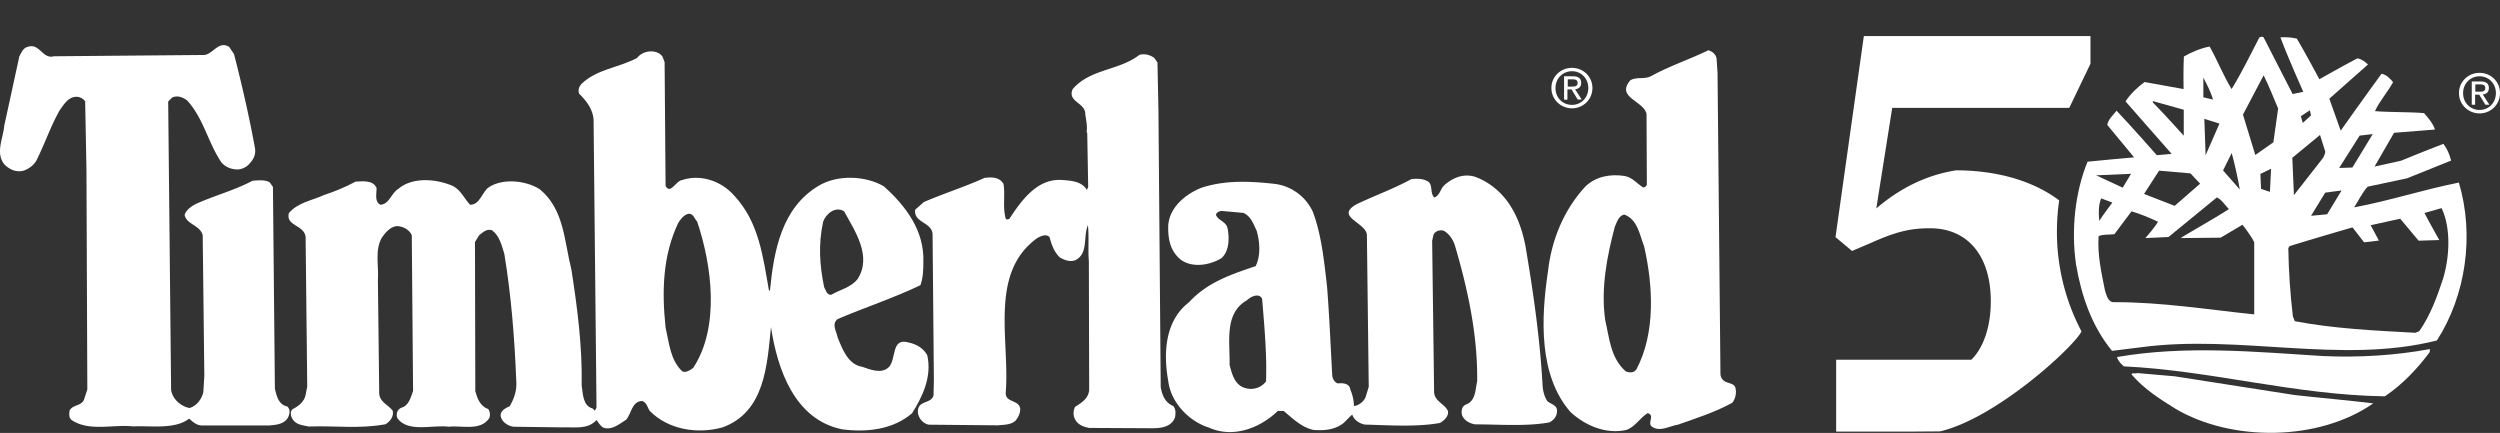
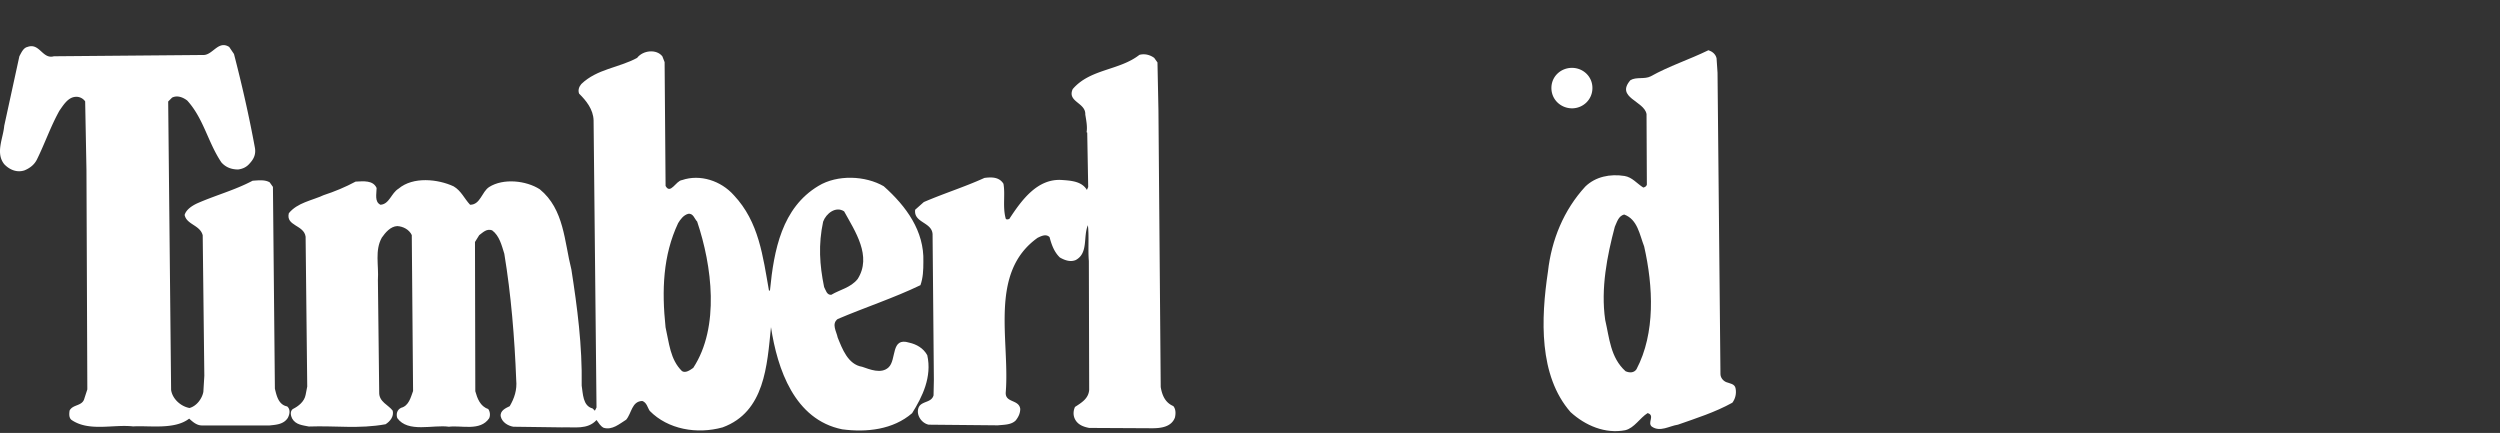
<svg xmlns="http://www.w3.org/2000/svg" viewBox="0 0 231 40">
  <rect x="0" y="0" width="231" height="40" fill="#333333" stroke="none" />
  <g fill="#FFF">
-     <path d="M143.35 8.13c0-1.07.87-1.86 1.9-1.86 1.02 0 1.89.79 1.89 1.86 0 1.08-.87 1.88-1.89 1.88-1.03-.01-1.9-.8-1.9-1.88m1.9 1.56c.85 0 1.51-.66 1.51-1.56 0-.89-.67-1.55-1.51-1.55-.86 0-1.52.67-1.52 1.55-.01.9.66 1.56 1.52 1.56m-.4-.48h-.33V7.05h.82c.51 0 .76.19.76.61 0 .39-.24.55-.56.59l.61.95h-.37l-.57-.94h-.38v.95zm.39-1.21c.28 0 .53-.02.53-.35 0-.27-.24-.32-.47-.32h-.44V8h.38zM21.62 4.99c.74 2.86 1.4 5.75 1.94 8.7.09.59-.12 1.01-.48 1.4-.3.36-.65.51-1.07.57-.6 0-1.13-.18-1.55-.65-1.25-1.85-1.64-4.05-3.16-5.72-.39-.3-.92-.51-1.4-.27l-.36.36.27 26.65c.12.83.89 1.52 1.7 1.67.66-.18 1.16-.86 1.28-1.49l.09-1.49-.15-12.98c-.24-.95-1.49-.98-1.67-1.88.15-.51.71-.86 1.16-1.07 1.7-.75 3.48-1.22 5.12-2.09.51-.03 1.13-.12 1.58.15l.3.42.18 18.64c.15.63.33 1.49 1.13 1.64.33.27.24.74.06 1.07-.39.6-1.1.63-1.67.69h-6.19c-.51.03-.89-.3-1.25-.63-1.34 1.04-3.63.63-5.18.72-1.82-.21-4.08.51-5.69-.6-.27-.21-.21-.63-.18-.86.3-.6 1.19-.39 1.37-1.13l.27-.83-.08-20.27-.12-6.34a.989.989 0 0 0-.92-.42c-.68.06-1.1.77-1.46 1.28-.8 1.43-1.34 3.01-2.06 4.47-.24.51-.66.83-1.16 1.04-.71.24-1.4-.06-1.88-.57-.83-1.04-.09-2.41 0-3.54l1.4-6.43c.18-.33.36-.77.74-.86 1.14-.42 1.38 1.16 2.45.86l13.88-.12c.83-.06 1.34-1.37 2.32-.74l.44.65zM106.65 5.35l.3.42.09 4.41.21 25.58c.12.72.39 1.43 1.16 1.76.24.27.24.71.15 1.07-.33.86-1.28.98-2.11.98l-5.81-.03c-.48-.09-1.01-.27-1.28-.75-.21-.36-.21-.8-.03-1.19.6-.39 1.25-.77 1.31-1.58l-.03-11.91c-.09-.98.03-2.38-.09-3.3-.45 1.07.06 2.59-1.13 3.22-.51.21-1.04 0-1.46-.24-.53-.51-.77-1.19-.95-1.88-.33-.33-.78-.09-1.1.06-4.53 3.22-2.56 9.44-2.95 14.29-.06.98 1.22.63 1.34 1.52 0 .42-.18.77-.42 1.07-.42.42-1.1.39-1.64.45l-6.4-.06c-.42-.09-.77-.42-.92-.81-.12-.3-.12-.71.12-.98.39-.39 1.07-.3 1.25-.92l.03-1.46-.12-13.43c-.06-1.13-1.76-1.04-1.61-2.26l.8-.71c1.85-.8 3.78-1.4 5.6-2.23.68-.09 1.37-.09 1.76.54.18.98-.09 2.14.21 3.22.06.12.24.06.33.03 1.13-1.73 2.59-3.75 4.85-3.6.86.06 1.85.12 2.32.92l.12-.27-.09-5.03-.06-.03c.09-.48-.03-1.1-.12-1.64.06-1.1-1.7-1.16-1.16-2.35 1.61-1.88 4.29-1.7 6.16-3.16.5-.14 1.01.01 1.37.28" />
+     <path d="M143.35 8.13c0-1.07.87-1.86 1.9-1.86 1.02 0 1.89.79 1.89 1.86 0 1.08-.87 1.88-1.89 1.88-1.03-.01-1.9-.8-1.9-1.88m1.9 1.56m-.4-.48h-.33V7.05h.82c.51 0 .76.19.76.61 0 .39-.24.55-.56.59l.61.95h-.37l-.57-.94h-.38v.95zm.39-1.21c.28 0 .53-.02.53-.35 0-.27-.24-.32-.47-.32h-.44V8h.38zM21.62 4.99c.74 2.86 1.4 5.75 1.94 8.7.09.59-.12 1.01-.48 1.4-.3.36-.65.51-1.07.57-.6 0-1.13-.18-1.55-.65-1.25-1.85-1.64-4.05-3.16-5.72-.39-.3-.92-.51-1.4-.27l-.36.36.27 26.65c.12.83.89 1.52 1.7 1.67.66-.18 1.16-.86 1.28-1.49l.09-1.49-.15-12.98c-.24-.95-1.49-.98-1.67-1.88.15-.51.71-.86 1.16-1.07 1.7-.75 3.48-1.22 5.12-2.09.51-.03 1.13-.12 1.58.15l.3.42.18 18.64c.15.63.33 1.49 1.13 1.64.33.27.24.74.06 1.07-.39.6-1.1.63-1.67.69h-6.19c-.51.03-.89-.3-1.25-.63-1.34 1.04-3.63.63-5.18.72-1.82-.21-4.08.51-5.69-.6-.27-.21-.21-.63-.18-.86.3-.6 1.19-.39 1.37-1.13l.27-.83-.08-20.27-.12-6.34a.989.989 0 0 0-.92-.42c-.68.06-1.1.77-1.46 1.28-.8 1.43-1.34 3.01-2.06 4.47-.24.51-.66.83-1.16 1.04-.71.24-1.4-.06-1.88-.57-.83-1.04-.09-2.41 0-3.54l1.4-6.43c.18-.33.36-.77.74-.86 1.14-.42 1.38 1.16 2.45.86l13.88-.12c.83-.06 1.34-1.37 2.32-.74l.44.65zM106.65 5.35l.3.42.09 4.41.21 25.58c.12.72.39 1.43 1.16 1.76.24.27.24.71.15 1.07-.33.86-1.28.98-2.11.98l-5.81-.03c-.48-.09-1.01-.27-1.28-.75-.21-.36-.21-.8-.03-1.19.6-.39 1.25-.77 1.31-1.58l-.03-11.91c-.09-.98.03-2.38-.09-3.3-.45 1.07.06 2.59-1.13 3.22-.51.21-1.04 0-1.46-.24-.53-.51-.77-1.19-.95-1.88-.33-.33-.78-.09-1.1.06-4.53 3.22-2.56 9.44-2.95 14.29-.06.98 1.22.63 1.34 1.52 0 .42-.18.77-.42 1.07-.42.42-1.1.39-1.64.45l-6.4-.06c-.42-.09-.77-.42-.92-.81-.12-.3-.12-.71.12-.98.39-.39 1.07-.3 1.25-.92l.03-1.46-.12-13.43c-.06-1.13-1.76-1.04-1.61-2.26l.8-.71c1.85-.8 3.78-1.4 5.6-2.23.68-.09 1.37-.09 1.76.54.18.98-.09 2.14.21 3.22.06.12.24.06.33.03 1.13-1.73 2.59-3.75 4.85-3.6.86.06 1.85.12 2.32.92l.12-.27-.09-5.03-.06-.03c.09-.48-.03-1.1-.12-1.64.06-1.1-1.7-1.16-1.16-2.35 1.61-1.88 4.29-1.7 6.16-3.16.5-.14 1.01.01 1.37.28" />
    <path d="M61.2 5.2l.21.54.09 11.44c.45.83.95-.48 1.52-.54 1.67-.57 3.6.06 4.79 1.4 2.32 2.47 2.68 5.63 3.25 8.85l.09-.09c.36-3.69 1.1-7.6 4.47-9.62 1.76-1.07 4.35-.95 6.04.03 2.08 1.85 3.75 4.14 3.66 6.97 0 .8-.03 1.49-.27 2.17-2.47 1.19-5.12 2.05-7.65 3.13-.6.45-.09 1.19 0 1.7.42 1.04.95 2.5 2.26 2.71.71.24 1.76.69 2.44.06.77-.71.18-2.83 1.91-2.29.68.15 1.31.51 1.67 1.16.45 2-.45 3.84-1.4 5.36-1.76 1.52-4.2 1.79-6.46 1.49-4.41-.89-5.99-5.57-6.58-9.44-.36 3.54-.57 7.83-4.47 9.26-2.38.66-5.06.18-6.73-1.52-.21-.3-.27-.77-.69-.92-.98.03-.98 1.13-1.49 1.73-.63.39-1.28.98-2.08.75-.3-.15-.48-.48-.66-.72-.83.92-2.05.63-3.19.68l-4.5-.06c-.51-.09-1.04-.42-1.16-.95-.09-.54.48-.78.83-.95.42-.72.69-1.49.6-2.41-.15-3.93-.48-7.92-1.1-11.67-.24-.77-.45-1.67-1.13-2.17-.51-.18-.86.21-1.19.45l-.39.63.03 13.79c.18.65.45 1.4 1.19 1.64.18.24.21.6.09.86-.83 1.22-2.56.63-3.72.78-1.46-.21-3.78.59-4.77-.8-.12-.36-.03-.77.36-.95.71-.18.89-.98 1.1-1.55l-.12-14.41c-.24-.51-.8-.8-1.34-.83-.63.03-1.1.6-1.43 1.07-.66 1.19-.27 2.53-.36 3.93l.12 10.36c-.03.89.86 1.16 1.25 1.7.12.54-.24.98-.66 1.25-2.47.45-4.59.12-7.09.21-.57-.12-1.22-.15-1.55-.75-.12-.24-.21-.65.06-.86.54-.27 1.07-.69 1.19-1.31l.15-.77-.15-13.85c-.15-1.1-1.85-.98-1.55-2.17.8-.98 2.11-1.16 3.22-1.67 1.01-.33 2-.74 2.95-1.25.71-.03 1.61-.15 1.94.59 0 .54-.21 1.28.36 1.55.83-.06.98-1.07 1.67-1.49 1.34-1.13 3.63-.89 5.09-.21.71.42.98 1.13 1.52 1.7.95 0 1.07-1.19 1.76-1.64 1.31-.83 3.42-.6 4.68.21 2.26 1.85 2.26 4.82 2.92 7.42.54 3.48 1.01 7 .95 10.72.12.71.09 1.88 1.01 2.11l.21.21.15-.3-.27-26.53c-.03-1.01-.68-1.82-1.34-2.47-.12-.33 0-.65.21-.89 1.46-1.4 3.45-1.49 5.15-2.41.55-.72 1.8-.83 2.33-.15m14.86 15.28c-.45 2.11-.33 3.99.09 6.04.15.27.24.75.66.72.8-.48 1.79-.65 2.44-1.46 1.34-2.11-.24-4.41-1.25-6.25-.77-.51-1.67.2-1.94.95m-12.48-.72c-.42.12-.71.51-.92.86-1.4 2.98-1.52 6.19-1.16 9.62.33 1.43.42 2.98 1.52 4.05.33.21.74-.09 1.04-.3 2.47-3.78 1.73-9.44.36-13.52-.24-.23-.36-.8-.84-.71M158.61 5.38l.09 1.34.27 27.84c0 .33.24.63.54.75.3.12.8.15.86.59.09.48-.03.95-.3 1.31-1.61.89-3.33 1.43-5.03 2.03-.8.12-1.64.71-2.41.18-.45-.36.33-1.04-.39-1.25-.72.45-1.22 1.37-2.06 1.58-1.85.36-3.69-.42-5.06-1.67-2.95-3.37-2.74-8.64-2.09-12.98.33-2.95 1.46-5.69 3.45-7.86.95-.92 2.29-1.19 3.63-.98.71.12 1.13.69 1.73 1.07.15-.03.3-.12.33-.27l-.03-6.52c-.21-1.22-2.89-1.52-1.49-3.13.54-.33 1.31-.06 1.88-.36 1.7-.95 3.57-1.55 5.33-2.41.34.11.66.35.75.74m-8.54 14.44c-.54.15-.66.71-.86 1.13-.71 2.68-1.31 5.69-.89 8.61.39 1.67.48 3.48 1.88 4.74.33.15.77.18 1.01-.18 1.76-3.34 1.55-7.65.71-11.35-.42-1.07-.6-2.5-1.85-2.95" />
-     <path d="M139.58 19.05c.72 1.13 1.1 2.35 1.37 3.66.71 4.2 1.34 8.52 1.58 12.84.03.54.15 1.07.45 1.52.36.3.89.36.89.89 0 .51-.3.86-.71 1.07-2.14.39-4.61.18-6.88.18-.48-.09-1.01-.36-1.19-.86-.09-.36-.03-.83.39-.98.89-.36.83-1.37 1.01-2.14.06-4.29-.89-8.61-2.08-12.63-.18-.48-.51-1.01-1.01-1.28-.39-.12-.83.06-.95.39l-.12.54.18 13.88c-.03.95.95 1.13 1.28 1.85.09.51-.39.89-.74 1.1-2.12.39-4.76.21-6.94.15-.48-.09-1.01-.42-1.16-.92-.21.15-.54.54-.8.77-.8.65-1.82.71-2.77.65-1.1-.24-1.88-1.01-2.77-1.76h-.54c-1.67 1.61-4.14 2.53-6.34 1.55-1.85-.57-3.54-2.32-3.78-4.29-.48-2.62-.3-5.6 1.91-7.3 1.73-1.88 3.96-2.59 6.16-3.34.48-.95.39-2.26.09-3.28-.3-.62-.51-1.31-1.22-1.64l-2.03-.18c-.21.03-.45.12-.51.36.21.54.92.6 1.07 1.22.18.89.18 2.09-.54 2.77-1.04.66-2.71.95-3.78.15-.92-.74-1.16-1.79-1.16-2.92-.03-1.82 1.58-3.13 3.07-3.72 2.14-.71 4.44-.62 6.76-.36 1.52.18 2.89 1.16 3.54 2.59.8 2.14 1.04 4.56 1.31 6.91.21 2.68.33 5.54.48 8.25.06.3.21.57.51.69.48-.06 1.1 0 1.16.57.21.48.33 1.04.33 1.52.45-.06.95-.42 1.1-.89l.27-.89-.17-14.04c-.09-1.16-3.01-1.67-.95-2.83 1.67-.8 3.43-1.43 5.06-2.32.54-.06 1.19-.06 1.64.3.33.42.09 1.01.48 1.4.54-.21.54-.8.95-1.16.74-.65 1.7-1.07 2.77-.77 1.34.47 2.56 1.48 3.33 2.73m-24.36 8.69c-2.15 1.22-1.55 3.93-1.61 5.96.21.8.45 1.85 1.4 2.14.74.24 1.52 0 1.97-.6.09-2.44-.15-5.06-.36-7.62-.26-.59-1.04-.23-1.4.12M190.06 21.42c0-.99.07-1.96.21-2.9-2.31-1.75-5.63-2.78-9.54-2.78-2.76.44-5.19 1.66-7.36 3.52l1.47-9.29h16.36l1.96-4.08V3.33h-20.94l-2.62 18.58 1.53 1.28 1.8-.77c2.29-1.02 3.6-1.33 5.4-1.33 3.49 0 5.62 2.55 5.62 6.74 0 2.3-.65 4.29-1.8 5.41h-12.49v6.64h6.82l2.78-.02c5.27-1.24 12.47-7.92 13.07-9.24a19.666 19.666 0 0 1-2.27-9.2zM227.21 8.6c0-1.07.87-1.87 1.9-1.87 1.02 0 1.89.79 1.89 1.87s-.87 1.88-1.89 1.88c-1.03-.01-1.9-.8-1.9-1.88m1.9 1.56c.85 0 1.51-.66 1.51-1.56 0-.89-.67-1.55-1.51-1.55-.85 0-1.52.67-1.52 1.55 0 .9.67 1.56 1.52 1.56m-.39-.48h-.33V7.53h.82c.51 0 .76.19.76.61 0 .39-.24.55-.56.59l.61.95h-.37l-.57-.93h-.38v.93zm.39-1.21c.28 0 .53-.02.53-.35 0-.27-.24-.32-.47-.32h-.45v.67h.39z" />
-     <path d="M211.84 8.69l.98-.21s-1.49-3.33-2.11-5.03c.54-.03 1.04 0 1.52.12.75 1.26 2.08 3.75 2.08 3.75s2.32-1.31 3.51-1.93c.36.06.72.3.98.57l-3.57 3.16 1.05 2.95s2.52-3.55 3.77-5.25c.45.06.8.45 1.07.77-.5.92-1.28 1.79-1.67 2.68 1.52.12 3.04.06 4.53.18.39.45.83.95 1.01 1.52l-3.78.3-1.8 3.12 2.45-.54s1.91-.79 3.91-1.56c.36.48.57.98.71 1.55l-4.08 1.64-3.63.77c-.54.6-.83 1.28-1.25 1.91 3.25-.6 6.4-1.64 9.68-2.29 1.46 4.91.63 10.45-2.03 14.59-8.84 2.23-18.23-.6-27.37.63l-2.65.33c-1.88-2.29-2.83-5.09-3.33-8.01-.45-3.19-.09-6.64 1.07-9.47.26-.04 4.3-.4 4.3-.4l-2.48-3c.09-.51.53-.89.86-1.31 1.29 1.35 3.72 4.11 3.72 4.11l1.37-.12-4.26-4.85c.42-.66 1.13-1.34 1.76-1.79l3.6.65s-.03-1.94.03-3.01c.74-.42 1.58-.77 2.38-.92.72 1.28 1.25 2.65 2.03 3.93.92-1.49 1.73-3.16 2.56-4.76.09-.06.27-.12.39-.03l2.69 5.25zm-2.68-1.73l-1.91 3.63 1.14 3.73 1.67-1.17.44-3.12c-.45-1.05-.86-2.12-1.34-3.07m-5.57.21v1.82l.89.21c-.2-.72-.56-1.38-.89-2.03m-4.67 2.17v.12c.95.95 2.86 3.08 2.86 3.08v-2.4l-2.86-.8zm14.51.85l-.83.55.18.62.76-.7-.11-.47zm-9.75.79l.12 3.36 1.28-2.92-1.4-.44zm15.56 1.41l-1.21.14-1.89 2.99 1.22-.04 1.88-3.09zm-7.43 2.19l.15 3.45 2.59-3.31c.23-.25.31-.69.31-.69l-.49-1.56-2.56 2.11zm-5.6-.44l-.8 1.61 1.55 1.76c-.21-1.17-.45-2.27-.75-3.37m3.64 1.45l-.99.48.06 1.38.82.28.11-2.14zm-10.35.18l-1.39 2.15 2.83 1.1 2.35-2.05-.89-.95-2.9-.25zm-5.82.43l2.46 1.14.77-1.28-3.23.14zm21.17 1.6l-1.31 2.14 1.49-.14 1.33-2.2-1.51.2zm-10.01.44l-4.47 3.66-2.14.1s.87-.97 1.17-1.51c-.77-.36-1.64-.73-2.45-.96l-1.58 2.11c-.51.06-1.07 0-1.46.18-.12 1.76.27 3.4.59 5.03.15.42.27 1.13.89 1.07 4.41 0 8.55.68 12.9 1.13v-6.67c-.21-.45-.79-1.25-1.09-1.61l-2.01 1.19-3.68.04c-.03-.06 3.04-1.76 4.44-2.68-.39-.39-.63-.84-1.11-1.08m-10.69.09c-.27.6-.24 1.46-.18 2.08.36-.57 1.21-1.69 1.21-1.69l-1.03-.39zm31.45.9l-1.58.45c.42.83 1.37 2.5 1.37 2.5l-1.91.06-1.7-2.03c-.83.18-2.73.6-2.73.6l.76 1.42-1.37.16-1.07-1.38s-3.9 1.13-5.81 1.73l-.12.18c.03 2.14.18 4.26.42 6.31l.18.45c3.63.69 7.3.86 11.14 1.07l.36-.15c1.04-1.49 1.64-3.16 2.2-4.85.6-1.97.75-4.68-.14-6.52" />
-     <path d="M224.5 32.54c-1.1 1.49-2.53 3.01-4.14 4.08-8.34-.12-15.99-2.38-24.12-2.77-.27-.24-.54-.51-.63-.86 6.34-1.1 12.77-.48 19.06-.09 3.28.15 6.73-.06 9.86-.65l-.03.29zM212.02 36.5c2.41.27 4.85.48 7.27.77-5.03 3.51-13.05 3.57-18.26.51-1.43-.89-2.95-1.85-4.08-3.19.06-.18.36-.03.54-.12l3.45.3 11.08 1.73z" />
  </g>
</svg>